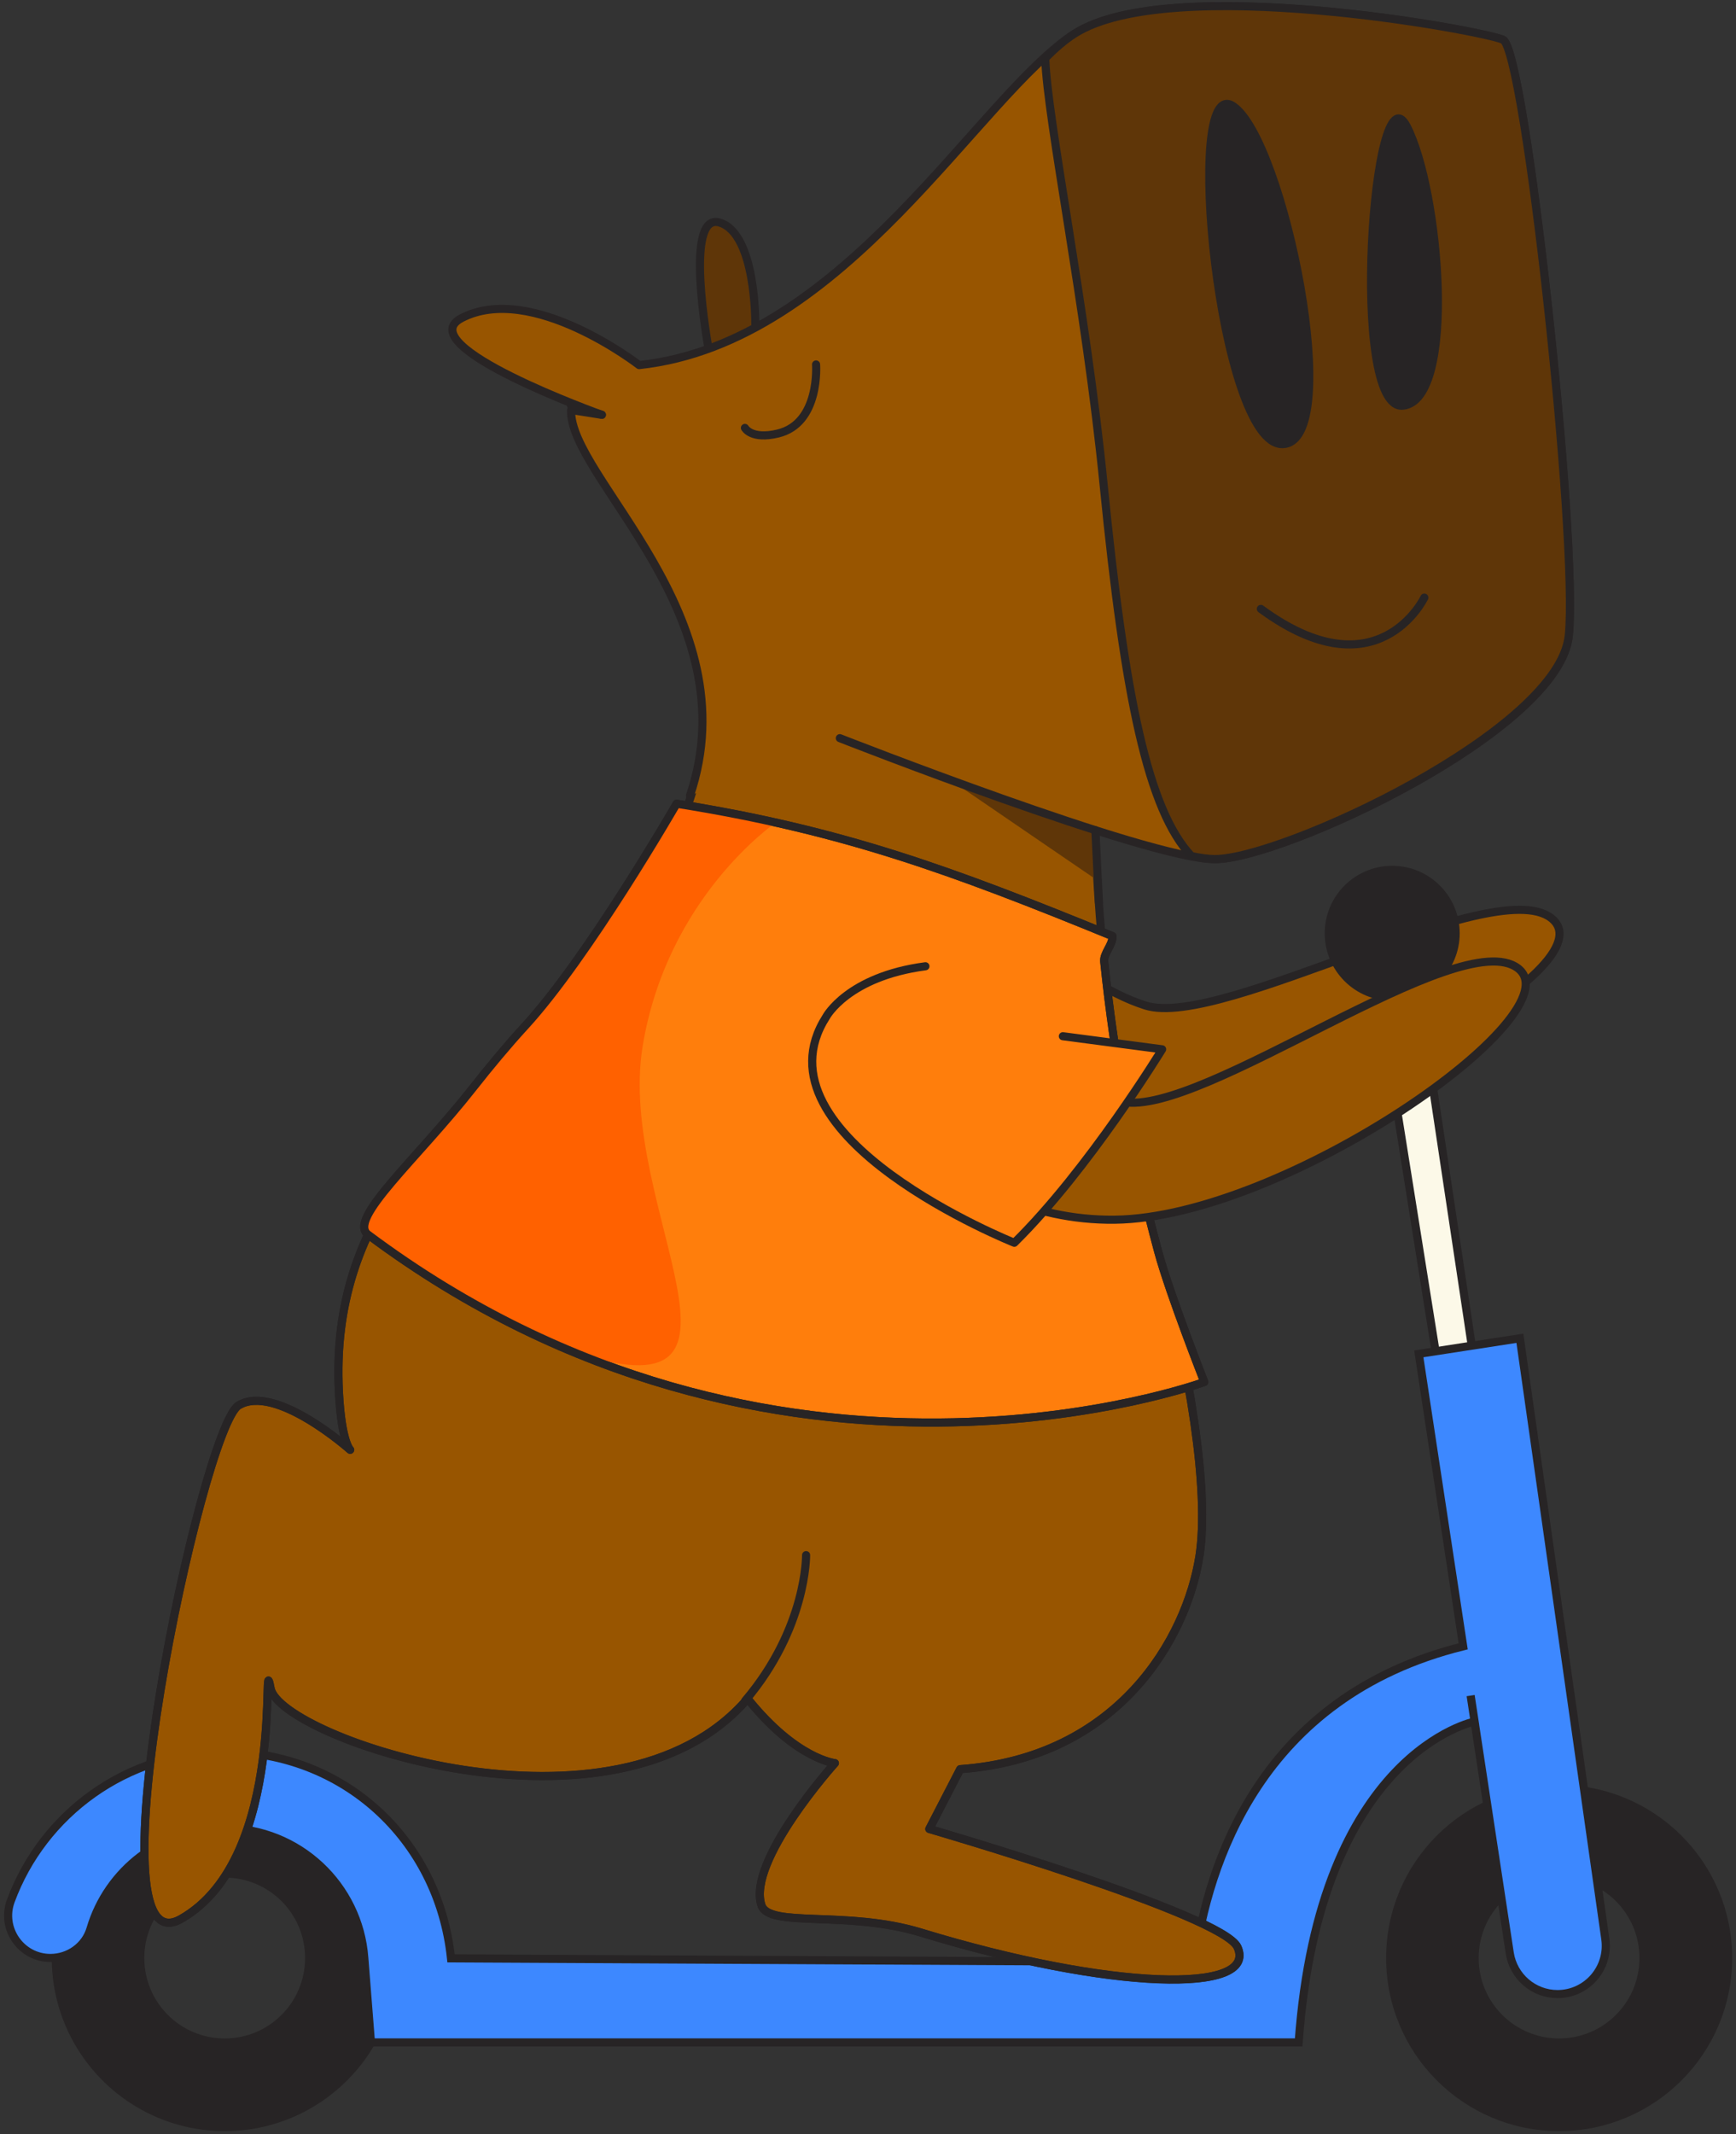
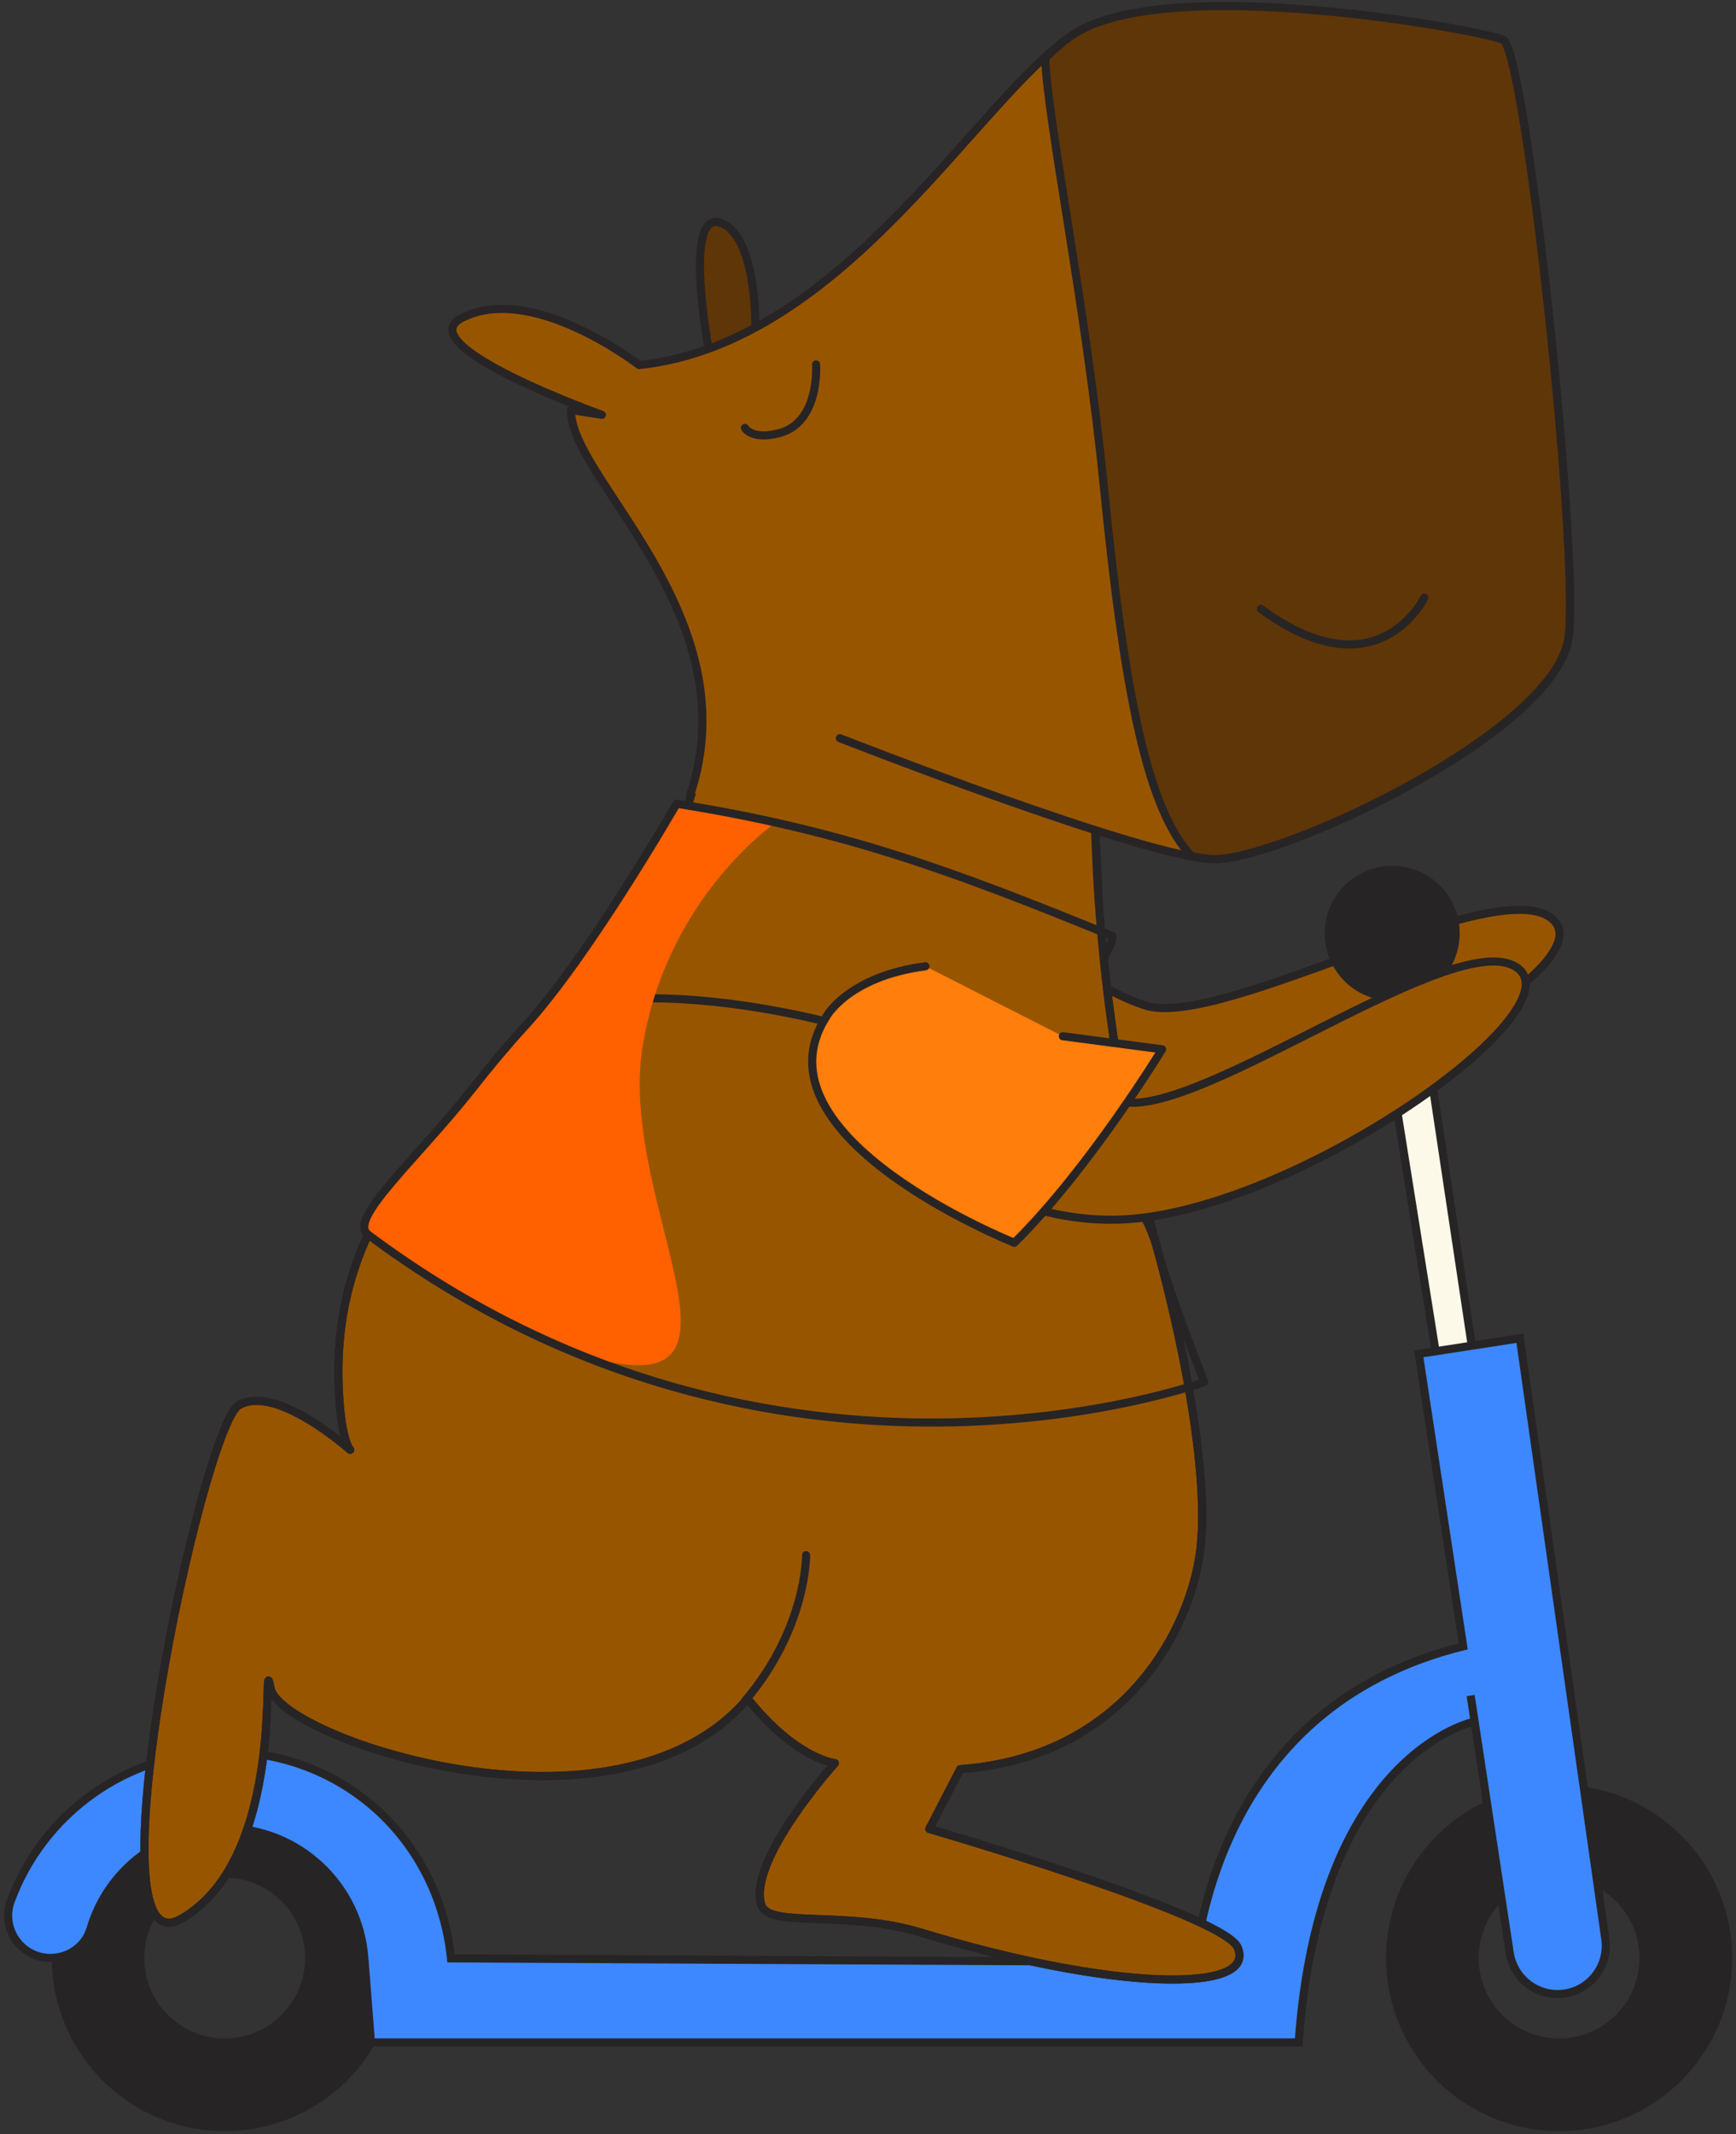
<svg xmlns="http://www.w3.org/2000/svg" width="214" height="263" viewBox="0 0 214 263" fill="none">
  <rect x="0" y="0" width="214" height="263" fill="#333333" stroke="none" />
  <path d="M87.328 42.87C87.328 42.87 84.228 26.04 88.728 27.43C93.228 28.81 93.108 39.93 93.108 39.93" fill="#5F3608" />
  <path d="M87.328 42.87C87.328 42.87 84.228 26.04 88.728 27.43C93.228 28.81 93.108 39.93 93.108 39.93" stroke="#272425" stroke-linecap="round" stroke-linejoin="round" />
  <path d="M107.379 115.42C107.379 115.42 117.619 135.94 138.439 138.2C159.259 140.46 198.019 119.8 191.519 113.39C185.019 106.98 150.669 126.96 141.179 123.9C131.689 120.84 123.499 110.95 123.499 110.95" fill="#985500" />
  <path d="M107.379 115.42C107.379 115.42 117.619 135.94 138.439 138.2C159.259 140.46 198.019 119.8 191.519 113.39C185.019 106.98 150.669 126.96 141.179 123.9C131.689 120.84 123.499 110.95 123.499 110.95" stroke="#272425" stroke-linecap="round" stroke-linejoin="round" />
  <path d="M171.369 241.28C171.369 252.78 180.699 262.11 192.199 262.11C203.699 262.11 213.029 252.79 213.029 241.28C213.029 229.78 203.699 220.45 192.199 220.45C180.699 220.45 171.369 229.77 171.369 241.28ZM181.779 241.28C181.779 235.53 186.439 230.87 192.189 230.87C197.939 230.87 202.599 235.53 202.599 241.28C202.599 247.03 197.939 251.69 192.189 251.69C186.439 251.69 181.779 247.03 181.779 241.28Z" fill="#272425" stroke="#272425" stroke-linecap="round" stroke-linejoin="round" />
  <path d="M6.879 241.28C6.879 252.78 16.209 262.11 27.709 262.11C39.209 262.11 48.539 252.79 48.539 241.28C48.539 229.77 39.209 220.45 27.709 220.45C16.209 220.45 6.879 229.77 6.879 241.28ZM17.289 241.28C17.289 235.53 21.949 230.87 27.699 230.87C33.449 230.87 38.109 235.53 38.109 241.28C38.109 247.03 33.449 251.69 27.699 251.69C21.949 251.69 17.289 247.03 17.289 241.28Z" fill="#272425" stroke="#272425" stroke-linecap="round" stroke-linejoin="round" />
  <path d="M170.129 111.41C171.609 110.81 173.269 111.74 173.539 113.32L186.059 196.64H181.769L168.609 114.16C168.409 112.99 169.049 111.85 170.149 111.41H170.129Z" fill="#FCF9E8" stroke="#272425" stroke-linecap="round" stroke-linejoin="round" />
  <path d="M1.329 234.24C5.289 223.52 15.599 215.87 27.699 215.87C42.109 215.87 54.029 226.42 55.599 241.32L147.259 241.78C148.859 229.88 155.289 209.09 180.369 202.87L174.899 166.83L187.359 164.91L197.889 238.93C198.399 242.52 195.619 245.72 191.999 245.72C189.059 245.72 186.559 243.57 186.109 240.66L181.289 208.94L181.779 212.14C181.779 212.14 162.649 215.89 160.089 251.68H45.729L44.909 241.27C44.249 232.33 36.809 225.28 27.709 225.28C19.869 225.28 13.269 230.5 11.159 237.66C10.519 239.83 8.479 241.27 6.219 241.27C2.589 241.27 0.069 237.64 1.329 234.24Z" fill="#3D88FF" stroke="#272425" stroke-miterlimit="10" />
  <path d="M127.218 34.41C104.488 42.55 105.588 36.81 98.958 39.58C90.198 43.24 88.278 76.03 88.278 76.03L87.598 90.55L84.438 100.38C80.778 112.48 74.528 117.08 66.038 126.45C54.708 138.95 40.648 149.52 41.778 171.54C42.098 177.74 43.168 178.66 43.168 178.66C43.168 178.66 33.928 170.42 29.408 173.19C24.888 175.96 10.618 243.07 22.288 236.48C35.678 228.93 32.108 201.63 33.358 208.06C34.558 214.21 75.988 228.24 92.158 209.33C98.148 216.8 102.918 217.27 102.918 217.27C102.918 217.27 92.048 229.34 93.868 234.79C94.808 237.6 104.398 235.36 113.508 238.14C136.968 245.31 155.088 245.72 152.558 239.96C150.778 235.91 114.558 225.38 114.558 225.38L118.368 218.01C137.878 216.61 146.268 201.88 147.858 191.76C149.138 183.6 146.578 168.34 142.748 154.23C135.398 127.13 133.118 98.86 136.318 70.97C138.698 50.21 138.308 30.44 127.198 34.42L127.218 34.41Z" fill="#985500" stroke="#272425" stroke-linecap="round" stroke-linejoin="round" />
-   <path d="M135.298 108.5L117.168 96.11L135.028 102.31L135.298 108.5Z" fill="#5F3608" />
  <path d="M91.869 209.56C99.479 200.6 99.369 191.63 99.369 191.63" stroke="#272425" stroke-linecap="round" stroke-linejoin="round" />
  <path d="M66.038 126.44C54.708 138.94 40.648 149.51 41.778 171.53C42.098 177.73 43.168 178.65 43.168 178.65C43.168 178.65 33.928 170.41 29.408 173.18C24.888 175.95 10.618 243.06 22.288 236.47C35.678 228.92 32.108 201.62 33.358 208.05C34.558 214.2 75.988 228.23 92.158 209.32C98.148 216.79 102.918 217.26 102.918 217.26C102.918 217.26 92.048 229.33 93.868 234.78C94.808 237.59 104.398 235.35 113.508 238.13C136.968 245.3 155.088 245.71 152.558 239.95C150.778 235.9 114.558 225.37 114.558 225.37L118.368 218C137.878 216.6 146.268 201.87 147.858 191.75C149.138 183.59 146.578 168.33 142.748 154.22C135.398 127.12 74.518 117.07 66.028 126.44H66.038Z" stroke="#272425" stroke-linecap="round" stroke-linejoin="round" />
  <path d="M171.619 122.83C175.938 122.83 179.439 119.329 179.439 115.01C179.439 110.691 175.938 107.19 171.619 107.19C167.3 107.19 163.799 110.691 163.799 115.01C163.799 119.329 167.3 122.83 171.619 122.83Z" fill="#272425" stroke="#272425" stroke-linecap="round" stroke-linejoin="round" />
  <path d="M85.058 98.03C92.549 75.85 70.129 58.85 70.398 50.52L74.198 51.12C74.198 51.12 50.368 42.6 56.898 39.2C65.549 34.71 78.788 44.99 78.788 44.99C104.319 42.25 120.719 11.6 132.499 4.14C144.279 -3.31 182.519 3.72 185.279 4.9C188.019 6.08 194.589 66.53 193.399 78.31C192.229 90.09 158.029 105.88 149.779 105.88C141.539 105.88 103.529 90.96 103.529 90.96" fill="#985500" />
  <path d="M85.058 98.03C92.549 75.85 70.129 58.85 70.398 50.52L74.198 51.12C74.198 51.12 50.368 42.6 56.898 39.2C65.549 34.71 78.788 44.99 78.788 44.99C104.319 42.25 120.719 11.6 132.499 4.14C144.279 -3.31 182.519 3.72 185.279 4.9C188.019 6.08 194.589 66.53 193.399 78.31C192.229 90.09 158.029 105.88 149.779 105.88C141.539 105.88 103.529 90.96 103.529 90.96" stroke="#282425" stroke-linecap="round" stroke-linejoin="round" />
  <path d="M193.388 78.3C194.568 66.52 188.008 6.07 185.268 4.89C182.518 3.71 144.278 -3.32 132.488 4.13C131.258 4.91 130.058 5.95 128.848 7.17C129.098 14.84 133.838 37.54 136.048 59.75C138.658 86.03 141.528 99.82 146.868 105.49C148.008 105.73 148.988 105.86 149.768 105.86C158.018 105.86 192.218 90.07 193.388 78.29V78.3Z" fill="#5F3608" stroke="#272425" stroke-linecap="round" stroke-linejoin="round" />
-   <path d="M158.099 54.73C150.319 54.9 145.739 8.9 151.999 13.07C158.259 17.24 165.879 54.56 158.099 54.73Z" fill="#272425" stroke="#272425" stroke-linecap="round" stroke-linejoin="round" />
-   <path d="M172.939 49.99C166.229 50.66 169.309 7.68 173.409 15.56C177.499 23.44 179.659 49.32 172.939 49.99Z" fill="#272425" stroke="#272425" stroke-linecap="round" stroke-linejoin="round" />
  <path d="M100.598 44.91C100.598 44.91 101.138 52.17 95.898 53.42C92.608 54.21 91.828 52.73 91.828 52.73" stroke="#272425" stroke-linecap="round" stroke-linejoin="round" />
-   <path d="M70.369 49.92C72.619 50.67 74.189 51.11 74.189 51.11" stroke="#272425" stroke-linecap="round" stroke-linejoin="round" />
  <path d="M175.578 73.64C175.578 73.64 169.858 85.64 155.428 75.03" stroke="#272425" stroke-linecap="round" stroke-linejoin="round" />
-   <path d="M148.459 170.3C148.459 170.3 144.219 159.56 142.769 154.22C139.589 142.49 137.369 130.55 136.119 118.5C136.009 117.45 137.229 116.4 137.129 115.35C117.169 107.19 103.839 102.3 83.409 99.04C83.409 99.04 72.529 117.94 64.719 126.44C62.589 128.76 60.399 131.39 58.299 134.06C51.349 142.89 42.819 150.23 45.359 152.13C95.599 189.66 148.429 170.31 148.449 170.3H148.459Z" fill="#FF7E0C" stroke="#272425" stroke-linecap="round" stroke-linejoin="round" />
  <path d="M135.029 102.31L135.469 111.21" stroke="#272425" stroke-linecap="round" stroke-linejoin="round" />
  <path d="M95.609 101.37C91.778 100.51 87.758 99.74 83.418 99.05C83.418 99.05 72.538 117.95 64.728 126.45C62.599 128.77 60.408 131.4 58.309 134.07C51.358 142.9 42.828 150.24 45.368 152.14C53.718 158.37 62.129 163.03 70.368 166.48C96.689 175.31 75.948 148.91 79.219 128.93C82.239 110.54 95.528 101.45 95.599 101.38L95.609 101.37Z" fill="#FF6100" />
  <path d="M148.459 170.3C148.459 170.3 144.219 159.56 142.769 154.22C139.589 142.49 137.369 130.55 136.119 118.5C136.009 117.45 137.229 116.4 137.129 115.35C117.169 107.19 103.839 102.3 83.409 99.04C83.409 99.04 72.529 117.94 64.719 126.44C62.589 128.76 60.399 131.39 58.299 134.06C51.349 142.89 42.819 150.23 45.359 152.13C95.599 189.66 148.429 170.31 148.449 170.3H148.459Z" stroke="#272425" stroke-linecap="round" stroke-linejoin="round" />
  <path d="M103.848 131.39C103.848 131.39 116.468 150.54 137.408 150.3C158.348 150.06 194.358 124.92 187.138 119.33C179.918 113.74 148.198 137.68 138.418 135.78C128.628 133.87 119.318 125.04 119.318 125.04" fill="#985500" />
  <path d="M103.848 131.39C103.848 131.39 116.468 150.54 137.408 150.3C158.348 150.06 194.358 124.92 187.138 119.33C179.918 113.74 148.198 137.68 138.418 135.78C128.628 133.87 119.318 125.04 119.318 125.04" stroke="#272425" stroke-linecap="round" stroke-linejoin="round" />
  <path d="M114.079 119.07C104.519 120.33 101.859 125.28 101.859 125.28C92.339 140.11 125.039 153.14 125.039 153.14C134.199 144.13 143.259 129.3 143.259 129.3L131.019 127.69" fill="#FF7E0C" />
  <path d="M114.079 119.07C104.519 120.33 101.859 125.28 101.859 125.28C92.339 140.11 125.039 153.14 125.039 153.14C134.199 144.13 143.259 129.3 143.259 129.3L131.019 127.69" stroke="#272425" stroke-linecap="round" stroke-linejoin="round" />
</svg>